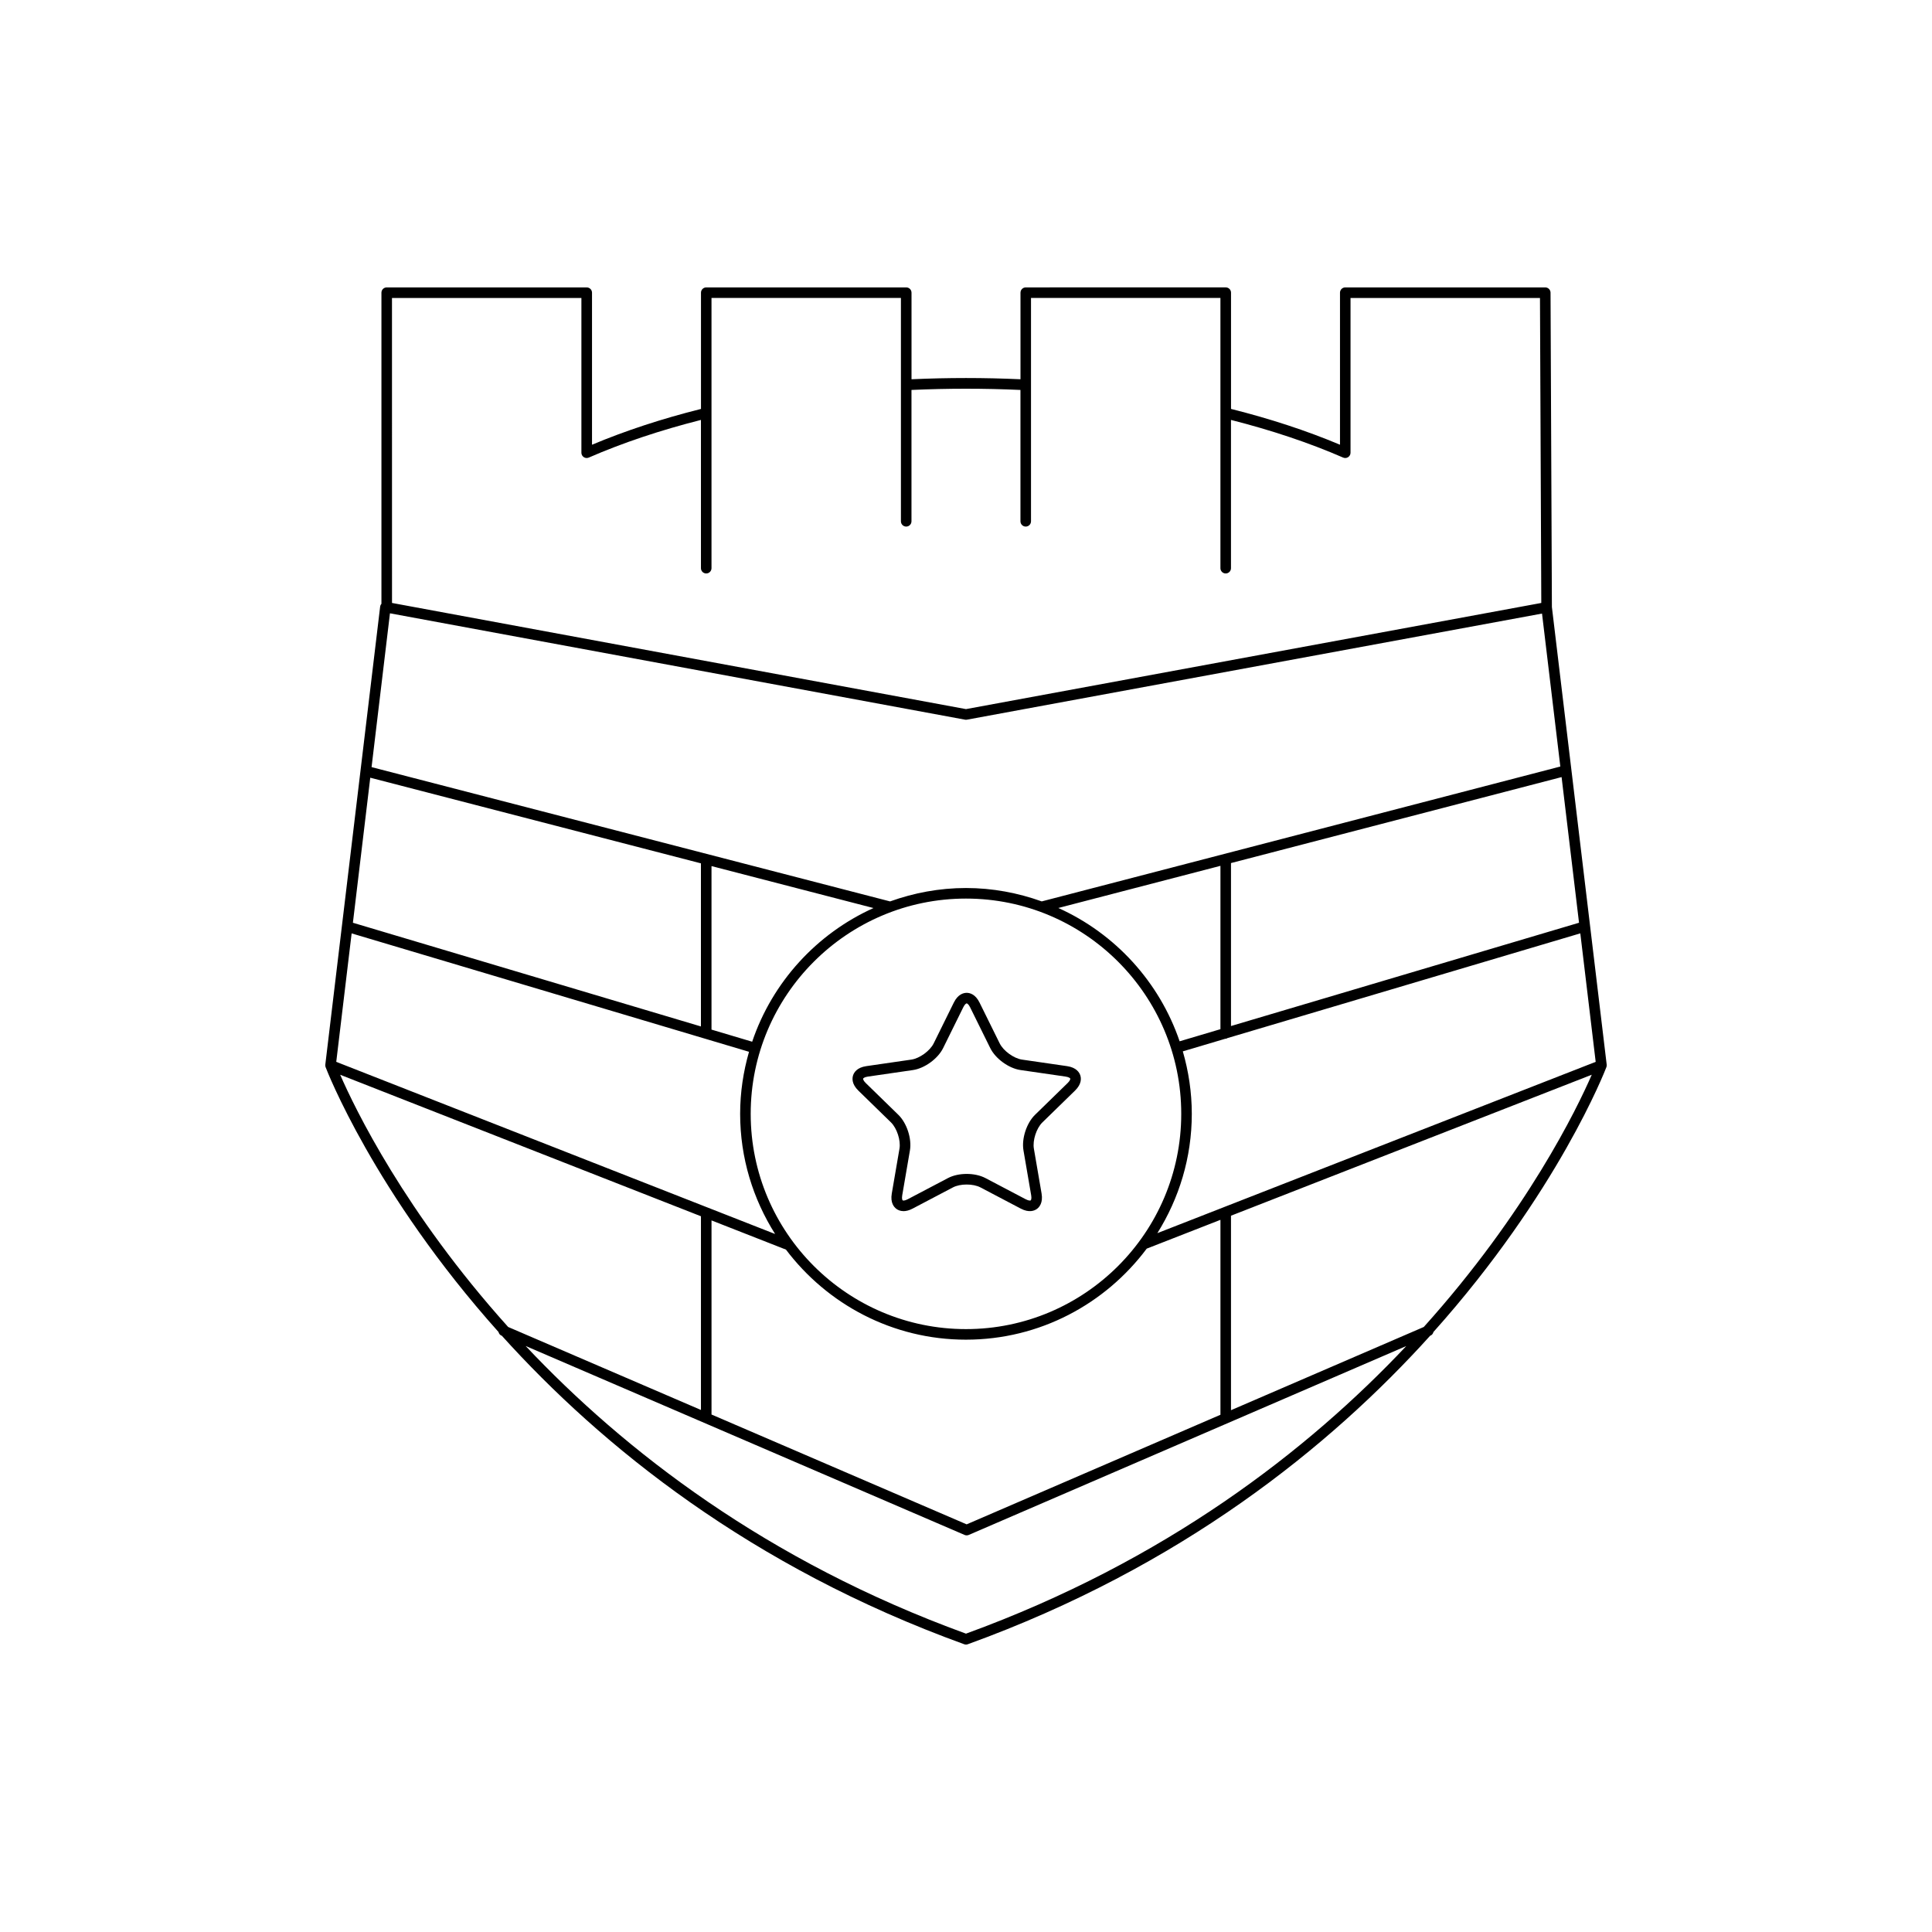
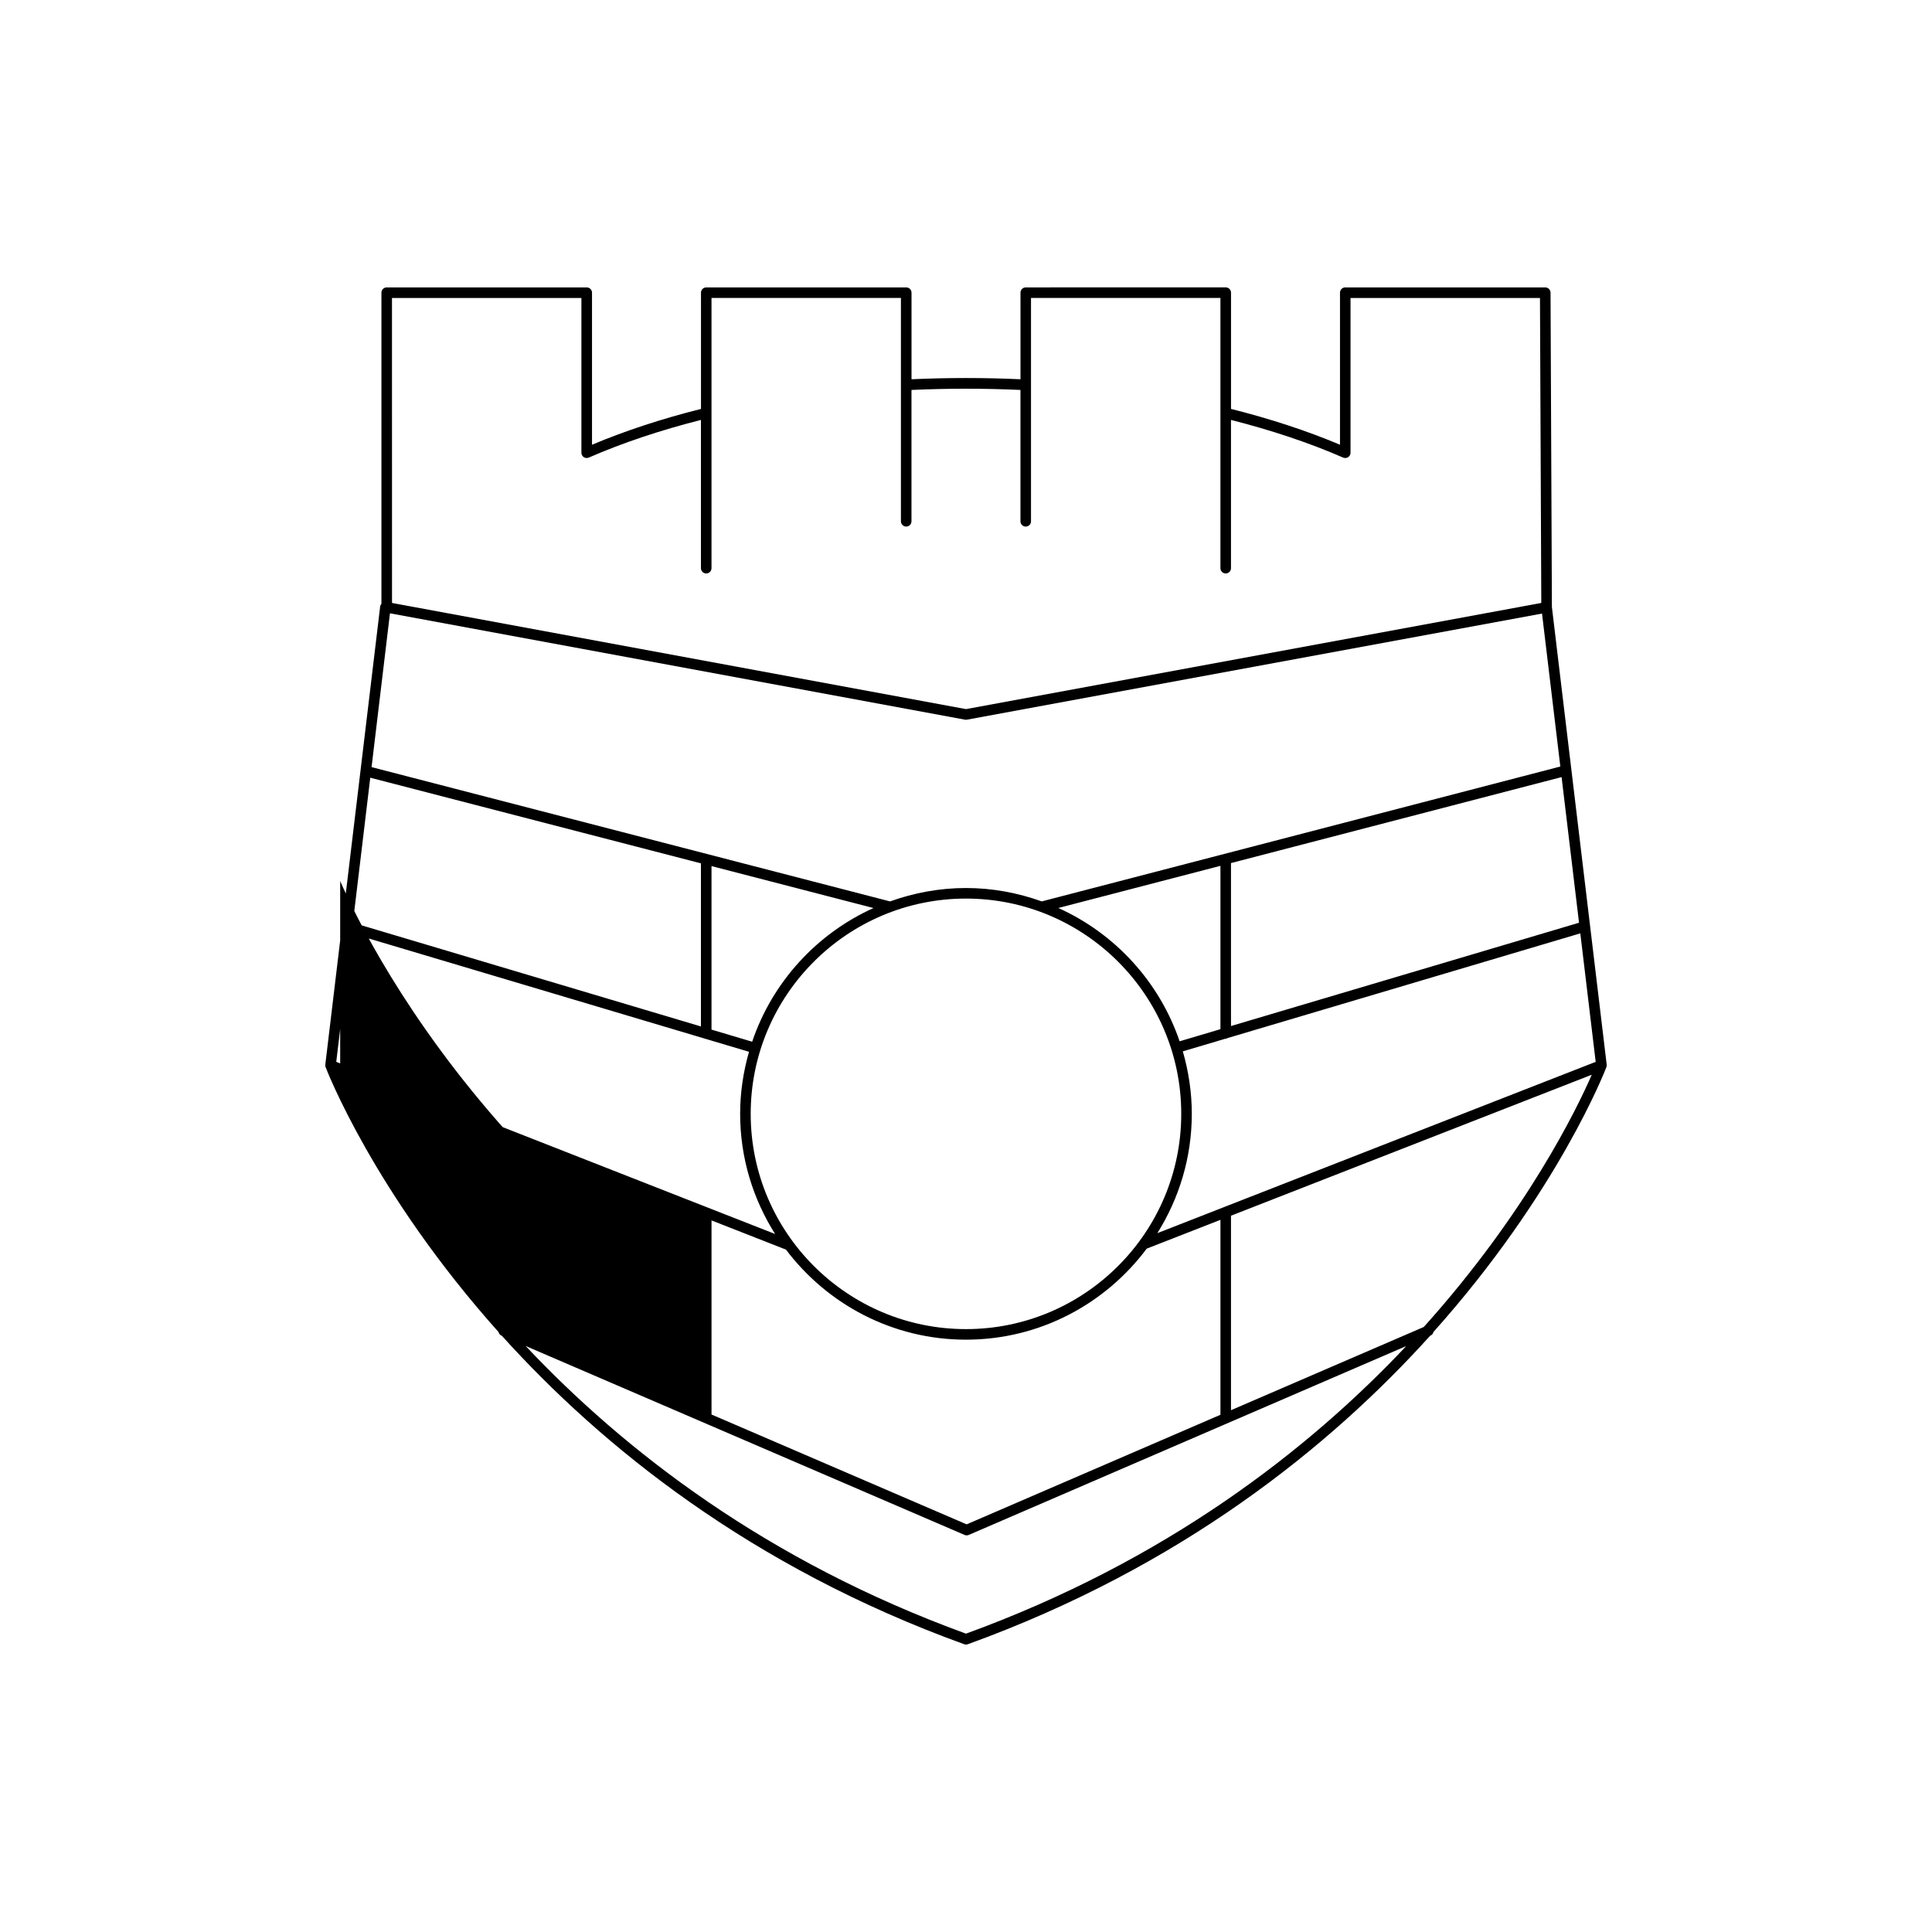
<svg xmlns="http://www.w3.org/2000/svg" fill="#000000" width="800px" height="800px" version="1.1" viewBox="144 144 512 512">
  <g>
-     <path d="m276.11 496.99c0.105 0.402 0.332 0.762 0.746 0.938l0.137 0.059c26.523 29.379 65.992 61.273 122.53 81.754 0.152 0.059 0.312 0.086 0.477 0.086 0.16 0 0.324-0.027 0.477-0.086 56.539-20.48 96.008-52.379 122.53-81.758l0.129-0.055c0.41-0.176 0.637-0.535 0.742-0.934 33.035-36.926 45.617-69.609 45.836-70.195 0.078-0.207 0.105-0.434 0.078-0.652l-14.523-121.28-0.359-83.305c-0.004-0.77-0.629-1.395-1.398-1.395h-53c-0.773 0-1.398 0.625-1.398 1.398v40.293c-8.809-3.707-18.508-6.891-28.879-9.488v-30.809c0-0.773-0.625-1.398-1.398-1.398l-52.996 0.004c-0.773 0-1.398 0.625-1.398 1.398v22.945c-9.719-0.438-19.152-0.438-28.879 0v-22.945c0-0.773-0.625-1.398-1.398-1.398h-52.996c-0.773 0-1.398 0.625-1.398 1.398v30.809c-10.371 2.598-20.066 5.781-28.879 9.488v-40.293c0-0.773-0.625-1.398-1.398-1.398l-53.008-0.004c-0.773 0-1.398 0.625-1.398 1.398v82.457c-0.188 0.207-0.309 0.469-0.344 0.766l-14.531 121.36c-0.027 0.223 0 0.445 0.078 0.652 0.215 0.59 12.797 33.27 45.824 70.191zm-41.957-68.168 95.605 37.5v51.332l-51.09-21.992c-27.359-30.426-40.656-57.977-44.516-66.84zm165.84 148.11c-52.867-19.242-90.598-48.535-116.69-76.23l116.32 50.07c0.176 0.078 0.363 0.113 0.551 0.113s0.379-0.039 0.555-0.113l115.95-50.059c-26.094 27.691-63.82 56.98-116.68 76.219zm0-194.8c31.457 0 57.047 25.594 57.047 57.047 0 31.457-25.594 57.047-57.047 57.047-31.457 0-57.051-25.59-57.051-57.047 0-31.457 25.594-57.047 57.051-57.047zm-67.438 34.723v-43.332l42.93 11.117c-15.066 6.797-26.809 19.633-32.152 35.426zm91.914-32.23 42.961-11.172v43.289l-10.816 3.211c-5.367-15.75-17.102-28.551-32.145-35.328zm-24.477 114.4c19.602 0 36.98-9.516 47.902-24.125l19.535-7.633v51.66l-67.258 29.039-67.613-29.105v-51.441l19.727 7.738c10.93 14.461 28.219 23.867 47.707 23.867zm121.33-3.367-51.098 22.059v-51.543l95.609-37.359c-3.852 8.852-17.152 36.406-44.512 66.844zm45.551-70.258-116.16 45.395c5.746-9.188 9.125-20.004 9.125-31.617 0-5.75-0.859-11.293-2.379-16.559l11.301-3.356c0.027 0 0.043 0.027 0.07 0.027 0.168 0 0.277-0.125 0.426-0.176l93.543-27.766zm-4.414-36.867-92.234 27.375v-43.188l87.613-22.785zm-314.58-165.57h50.199v41.016c0 0.473 0.238 0.914 0.633 1.168 0.402 0.262 0.898 0.305 1.328 0.113 8.984-3.918 18.992-7.254 29.719-9.977v39.289c0 0.773 0.625 1.398 1.398 1.398 0.773 0 1.398-0.625 1.398-1.398v-71.613h50.199v59.188c0 0.773 0.625 1.398 1.398 1.398 0.773 0 1.398-0.625 1.398-1.398v-34.809c9.699-0.434 19.191-0.434 28.879 0v34.809c0 0.773 0.625 1.398 1.398 1.398 0.773 0 1.398-0.625 1.398-1.398v-59.188h50.199v71.613c0 0.773 0.625 1.398 1.398 1.398 0.773 0 1.398-0.625 1.398-1.398v-39.289c10.727 2.723 20.73 6.059 29.719 9.977 0.441 0.188 0.934 0.148 1.328-0.113 0.395-0.258 0.633-0.695 0.633-1.168v-41.016h50.207l0.348 80.824-152.46 28.133-152.11-28.133zm-0.535 83.566 152.39 28.188c0.082 0.016 0.168 0.027 0.254 0.027s0.168-0.008 0.254-0.023l152.41-28.121 4.852 40.535-137.43 35.742c-6.289-2.254-13.031-3.547-20.082-3.547-7.066 0-13.816 1.293-20.113 3.551l-137.41-35.59zm-5.219 43.57 87.629 22.695v43.223l-92.23-27.48zm-4.938 41.258 105.31 31.379c-1.5 5.231-2.352 10.734-2.352 16.441 0 11.707 3.43 22.609 9.266 31.844l-116.3-45.621z" />
-     <path d="m380.12 441.45c1.57 1.535 2.625 4.773 2.254 6.938l-2.043 11.91c-0.422 2.461 0.598 3.617 1.242 4.082 0.371 0.27 0.996 0.586 1.879 0.586 0.652 0 1.453-0.176 2.391-0.668l10.691-5.621c1.934-1.02 5.348-1.02 7.297 0l10.691 5.621c2.207 1.16 3.629 0.551 4.266 0.086 0.645-0.469 1.66-1.621 1.242-4.086l-2.043-11.906c-0.371-2.164 0.68-5.406 2.254-6.938l8.652-8.434c1.789-1.742 1.645-3.277 1.398-4.035-0.246-0.758-1.027-2.082-3.5-2.445l-11.957-1.734c-2.172-0.316-4.93-2.32-5.902-4.289l-5.348-10.832c-1.105-2.242-2.609-2.574-3.406-2.574s-2.297 0.336-3.402 2.574l-5.348 10.836c-0.969 1.965-3.727 3.969-5.902 4.285l-11.953 1.734c-2.473 0.359-3.254 1.688-3.5 2.445-0.246 0.758-0.391 2.289 1.398 4.035zm-6.144-12.137 11.953-1.734c3.106-0.453 6.621-3.008 8.008-5.82l5.348-10.836c0.41-0.828 0.793-1.016 0.895-1.016 0.102 0 0.488 0.188 0.898 1.016l5.348 10.828c1.387 2.812 4.902 5.367 8.008 5.82l11.957 1.734c0.914 0.133 1.215 0.441 1.242 0.535 0.031 0.098-0.027 0.52-0.688 1.164l-8.652 8.434c-2.246 2.188-3.59 6.32-3.062 9.418l2.043 11.906c0.16 0.914-0.043 1.289-0.125 1.352s-0.5 0.133-1.32-0.297l-10.691-5.621c-1.387-0.73-3.168-1.094-4.949-1.094s-3.562 0.363-4.949 1.094l-10.691 5.621c-0.824 0.43-1.242 0.355-1.324 0.297s-0.281-0.434-0.125-1.344l2.043-11.91c0.527-3.09-0.816-7.223-3.062-9.414l-8.652-8.434c-0.66-0.645-0.723-1.066-0.688-1.164 0.027-0.094 0.324-0.402 1.238-0.535z" />
+     <path d="m276.11 496.99c0.105 0.402 0.332 0.762 0.746 0.938l0.137 0.059c26.523 29.379 65.992 61.273 122.53 81.754 0.152 0.059 0.312 0.086 0.477 0.086 0.16 0 0.324-0.027 0.477-0.086 56.539-20.48 96.008-52.379 122.53-81.758l0.129-0.055c0.41-0.176 0.637-0.535 0.742-0.934 33.035-36.926 45.617-69.609 45.836-70.195 0.078-0.207 0.105-0.434 0.078-0.652l-14.523-121.28-0.359-83.305c-0.004-0.77-0.629-1.395-1.398-1.395h-53c-0.773 0-1.398 0.625-1.398 1.398v40.293c-8.809-3.707-18.508-6.891-28.879-9.488v-30.809c0-0.773-0.625-1.398-1.398-1.398l-52.996 0.004c-0.773 0-1.398 0.625-1.398 1.398v22.945c-9.719-0.438-19.152-0.438-28.879 0v-22.945c0-0.773-0.625-1.398-1.398-1.398h-52.996c-0.773 0-1.398 0.625-1.398 1.398v30.809c-10.371 2.598-20.066 5.781-28.879 9.488v-40.293c0-0.773-0.625-1.398-1.398-1.398l-53.008-0.004c-0.773 0-1.398 0.625-1.398 1.398v82.457c-0.188 0.207-0.309 0.469-0.344 0.766l-14.531 121.36c-0.027 0.223 0 0.445 0.078 0.652 0.215 0.59 12.797 33.27 45.824 70.191zm-41.957-68.168 95.605 37.5l-51.09-21.992c-27.359-30.426-40.656-57.977-44.516-66.84zm165.84 148.11c-52.867-19.242-90.598-48.535-116.69-76.23l116.32 50.07c0.176 0.078 0.363 0.113 0.551 0.113s0.379-0.039 0.555-0.113l115.95-50.059c-26.094 27.691-63.82 56.98-116.68 76.219zm0-194.8c31.457 0 57.047 25.594 57.047 57.047 0 31.457-25.594 57.047-57.047 57.047-31.457 0-57.051-25.59-57.051-57.047 0-31.457 25.594-57.047 57.051-57.047zm-67.438 34.723v-43.332l42.93 11.117c-15.066 6.797-26.809 19.633-32.152 35.426zm91.914-32.23 42.961-11.172v43.289l-10.816 3.211c-5.367-15.75-17.102-28.551-32.145-35.328zm-24.477 114.4c19.602 0 36.98-9.516 47.902-24.125l19.535-7.633v51.66l-67.258 29.039-67.613-29.105v-51.441l19.727 7.738c10.93 14.461 28.219 23.867 47.707 23.867zm121.33-3.367-51.098 22.059v-51.543l95.609-37.359c-3.852 8.852-17.152 36.406-44.512 66.844zm45.551-70.258-116.16 45.395c5.746-9.188 9.125-20.004 9.125-31.617 0-5.75-0.859-11.293-2.379-16.559l11.301-3.356c0.027 0 0.043 0.027 0.07 0.027 0.168 0 0.277-0.125 0.426-0.176l93.543-27.766zm-4.414-36.867-92.234 27.375v-43.188l87.613-22.785zm-314.58-165.57h50.199v41.016c0 0.473 0.238 0.914 0.633 1.168 0.402 0.262 0.898 0.305 1.328 0.113 8.984-3.918 18.992-7.254 29.719-9.977v39.289c0 0.773 0.625 1.398 1.398 1.398 0.773 0 1.398-0.625 1.398-1.398v-71.613h50.199v59.188c0 0.773 0.625 1.398 1.398 1.398 0.773 0 1.398-0.625 1.398-1.398v-34.809c9.699-0.434 19.191-0.434 28.879 0v34.809c0 0.773 0.625 1.398 1.398 1.398 0.773 0 1.398-0.625 1.398-1.398v-59.188h50.199v71.613c0 0.773 0.625 1.398 1.398 1.398 0.773 0 1.398-0.625 1.398-1.398v-39.289c10.727 2.723 20.73 6.059 29.719 9.977 0.441 0.188 0.934 0.148 1.328-0.113 0.395-0.258 0.633-0.695 0.633-1.168v-41.016h50.207l0.348 80.824-152.46 28.133-152.11-28.133zm-0.535 83.566 152.39 28.188c0.082 0.016 0.168 0.027 0.254 0.027s0.168-0.008 0.254-0.023l152.41-28.121 4.852 40.535-137.43 35.742c-6.289-2.254-13.031-3.547-20.082-3.547-7.066 0-13.816 1.293-20.113 3.551l-137.41-35.59zm-5.219 43.57 87.629 22.695v43.223l-92.23-27.48zm-4.938 41.258 105.31 31.379c-1.5 5.231-2.352 10.734-2.352 16.441 0 11.707 3.43 22.609 9.266 31.844l-116.3-45.621z" />
  </g>
</svg>